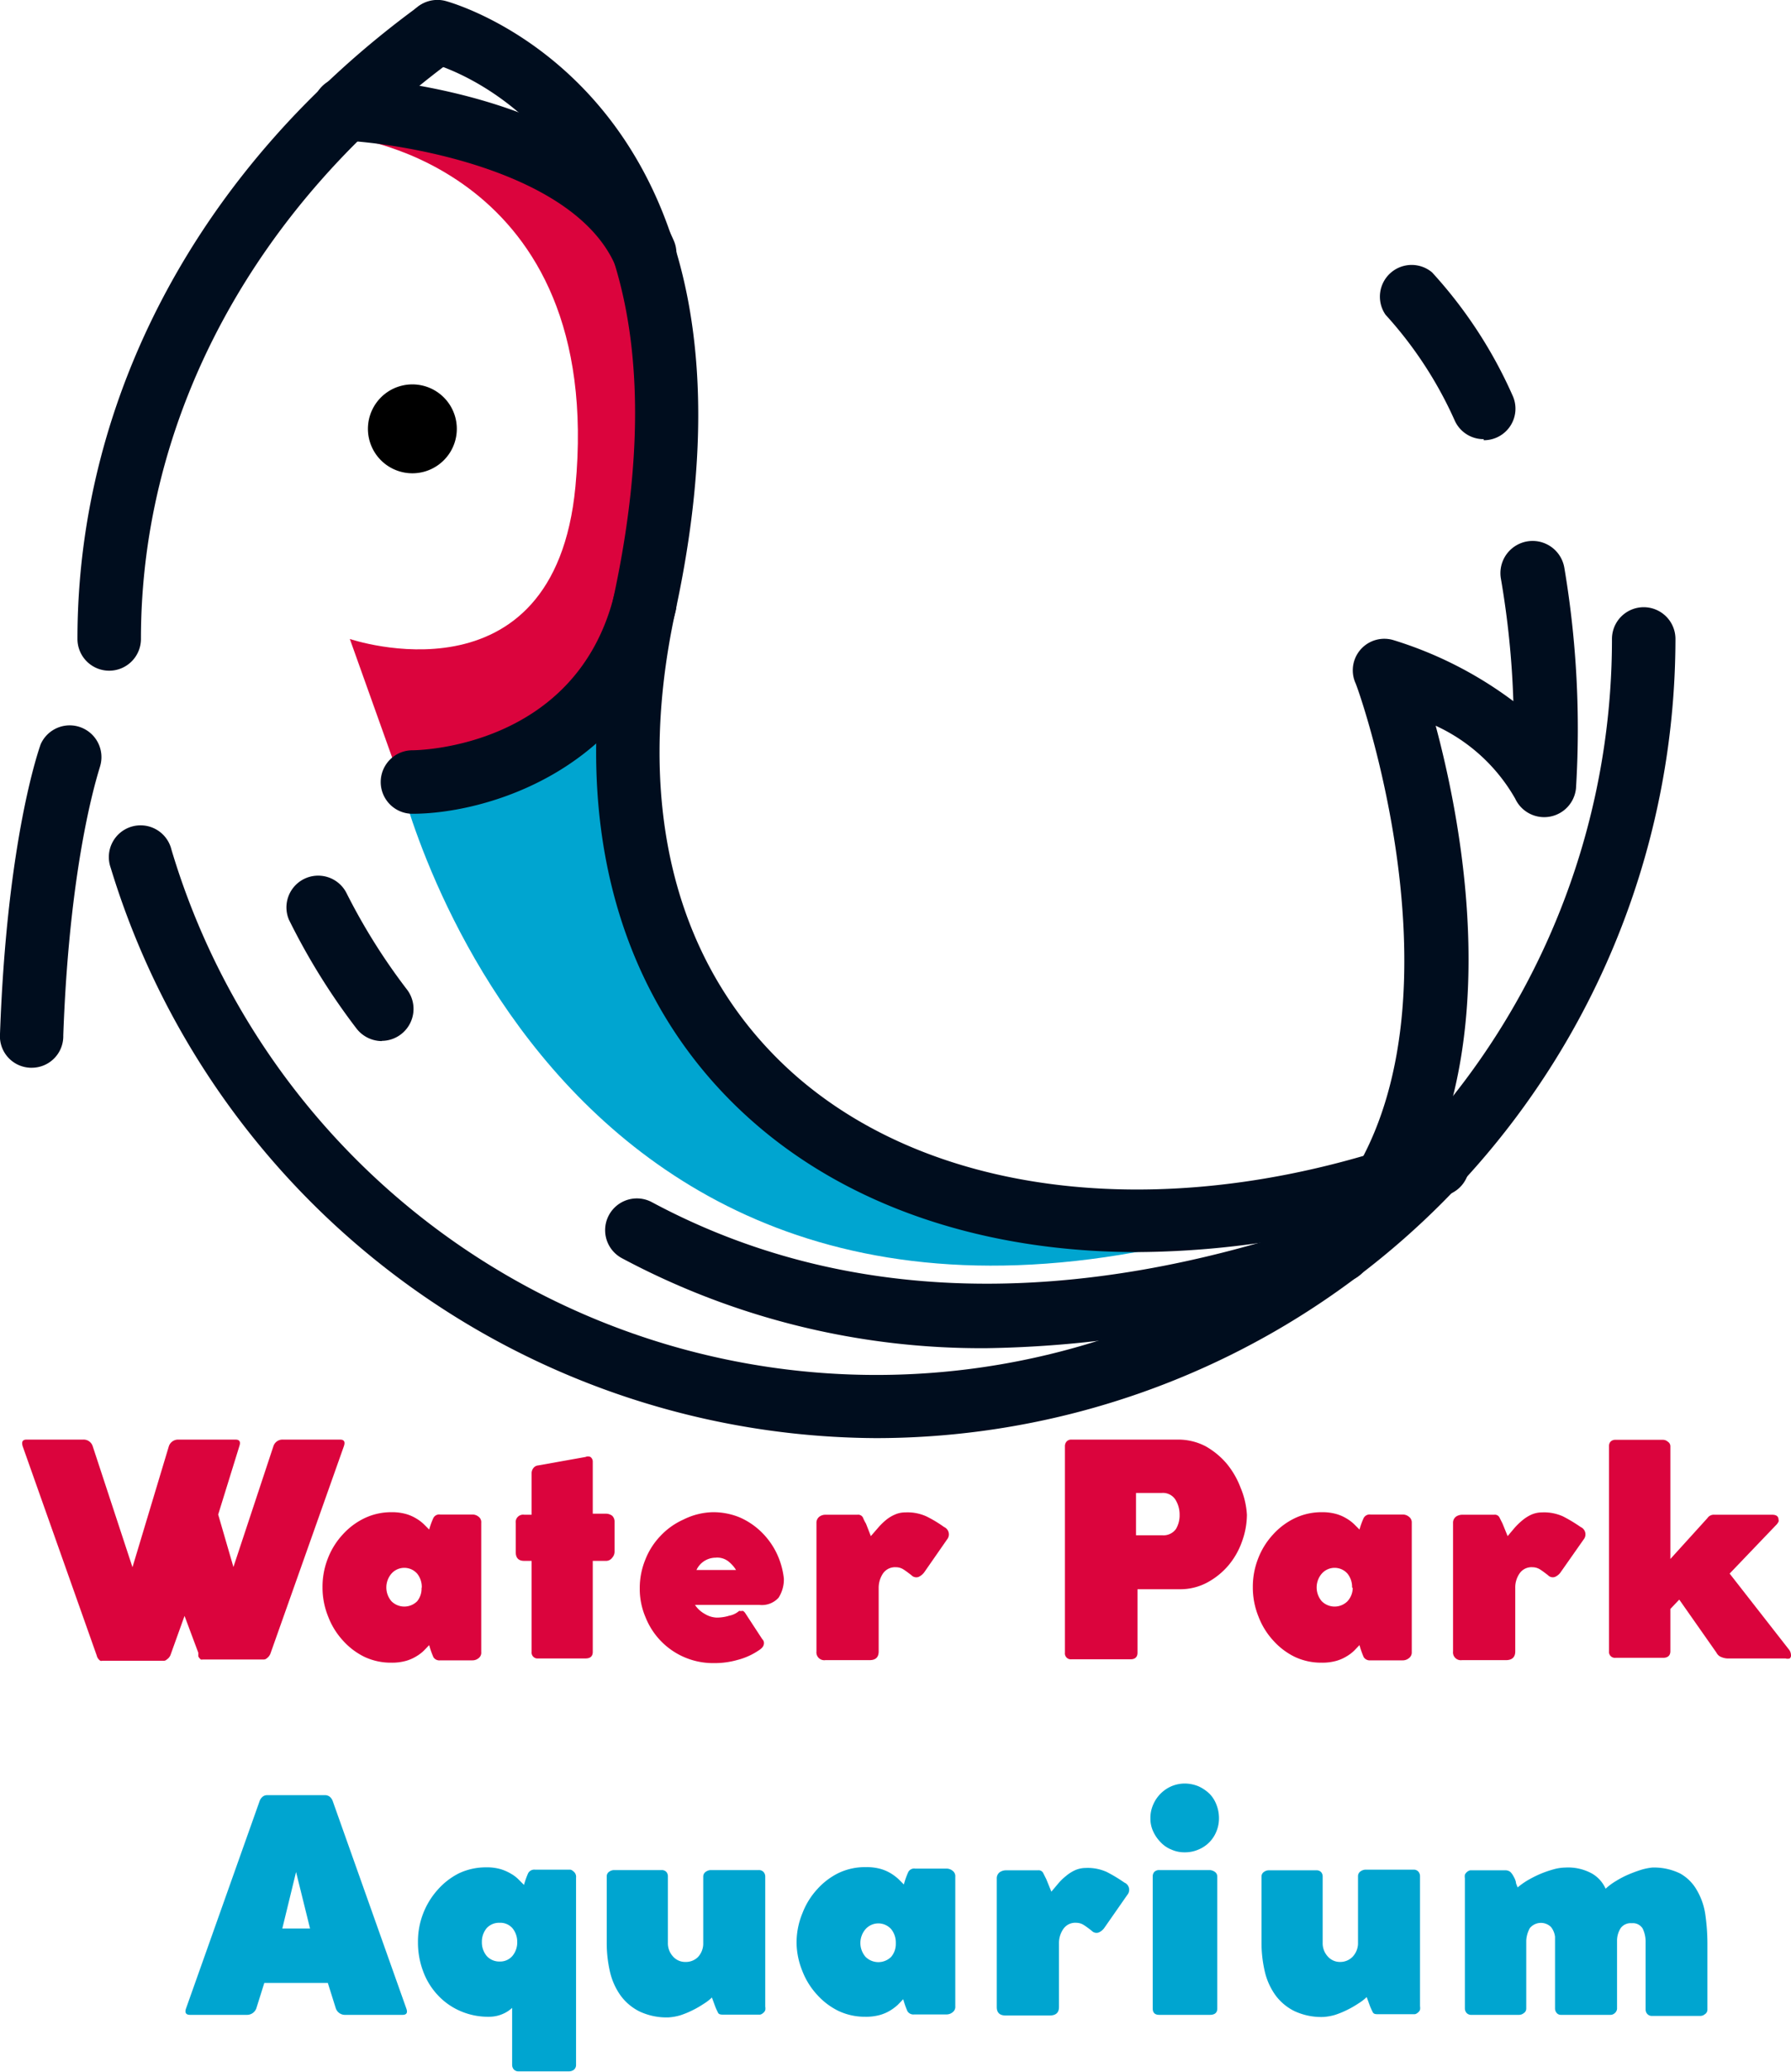
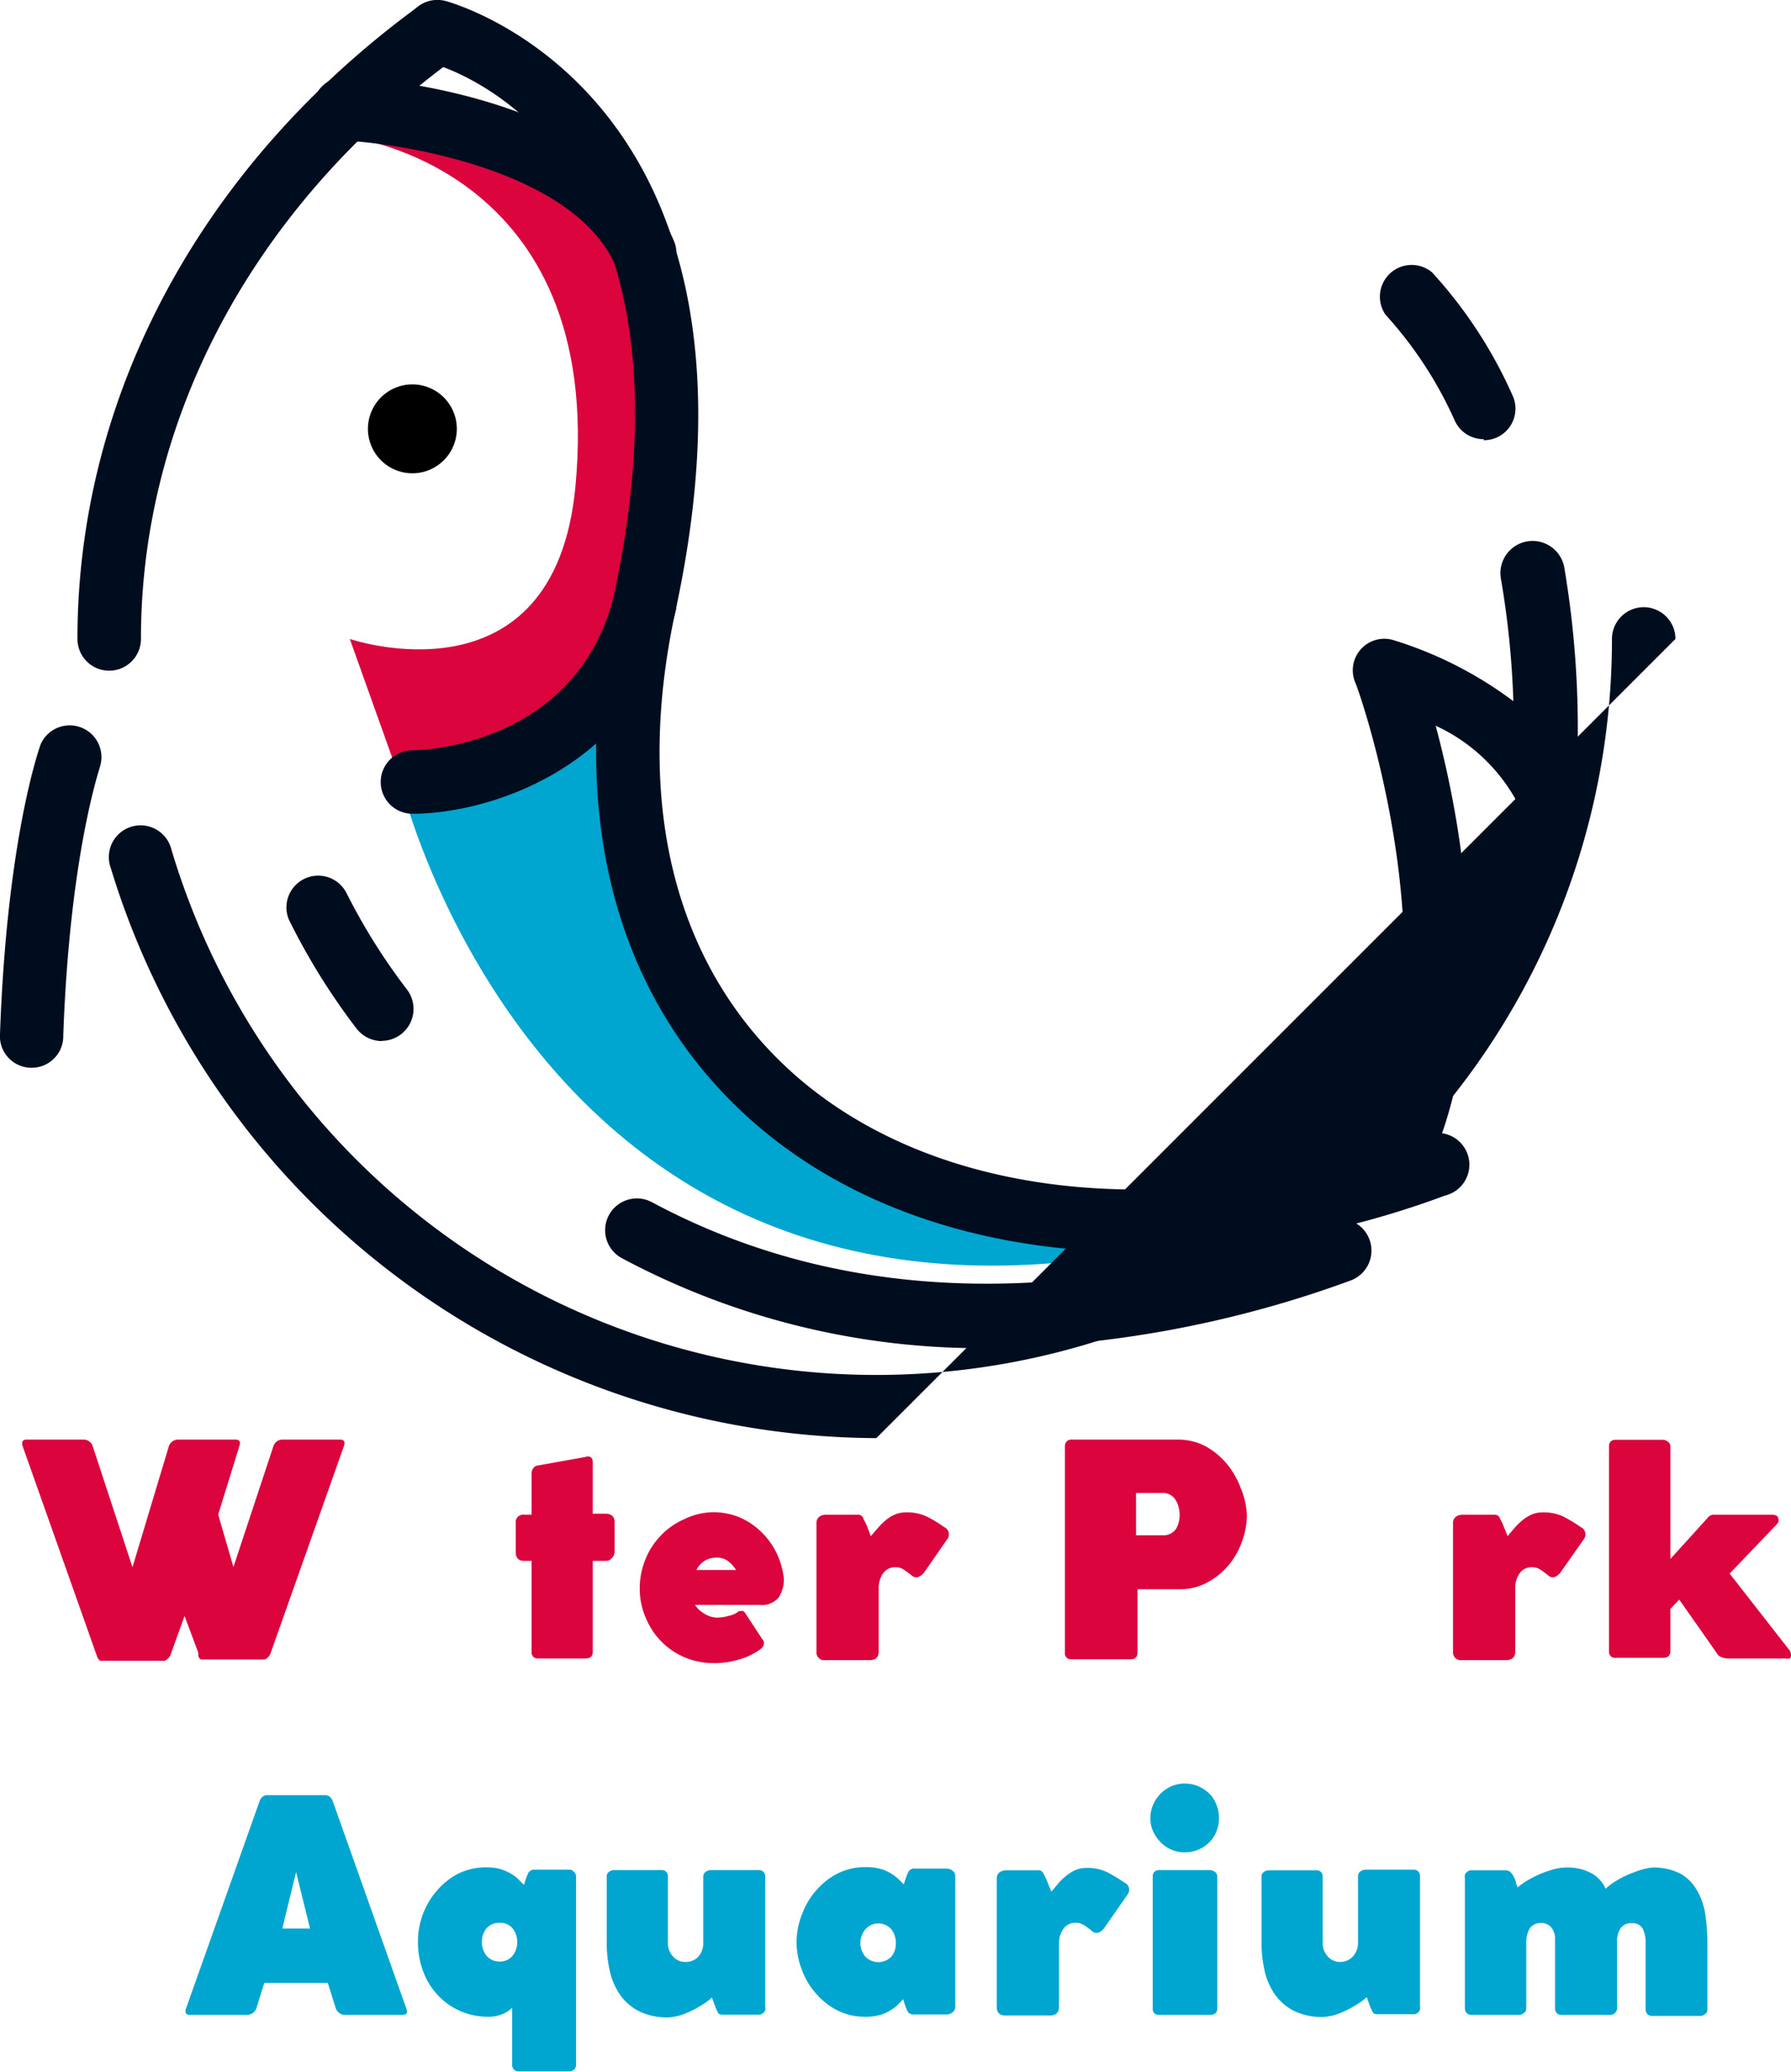
<svg xmlns="http://www.w3.org/2000/svg" id="Layer_1" data-name="Layer 1" viewBox="0 0 84.63 97.89">
  <defs>
    <style>.cls-1{fill:#00a5d0;}.cls-2{fill:#db043d;}.cls-3{fill:#000d1e;}</style>
  </defs>
  <title>Water_park_aquarium</title>
  <path class="cls-1" d="M23.93,37.24S31.63,70.86,68.33,57c0,0-10.1,2.49-20.06-.61S33.74,40,34.88,33.31Z" transform="translate(-5.08 -0.55)" />
  <path class="cls-2" d="M21.61,7.05s12.09,1.4,10.66,16.5c-1,10.49-10.66,7.19-10.66,7.19l2.32,6.5,9.56-3.93s3.71-10.83,2.74-17.72S32,8.72,32,8.72L23.12,5.91Z" transform="translate(-5.08 -0.55)" />
  <path class="cls-3" d="M10.24,32.24a1.5,1.5,0,0,1-1.5-1.5c0-11.52,5.88-22.42,16.13-29.9a1.5,1.5,0,0,1,1.77,2.42c-9.47,6.91-14.9,16.93-14.9,27.48A1.5,1.5,0,0,1,10.24,32.24Z" transform="translate(-5.08 -0.55)" />
-   <path class="cls-3" d="M46.49,68.5A38,38,0,0,1,10.31,41.55a1.5,1.5,0,1,1,2.87-.86,34.76,34.76,0,0,0,68.07-9.95,1.5,1.5,0,1,1,3,0A37.8,37.8,0,0,1,46.49,68.5Z" transform="translate(-5.08 -0.55)" />
+   <path class="cls-3" d="M46.49,68.5A38,38,0,0,1,10.31,41.55a1.5,1.5,0,1,1,2.87-.86,34.76,34.76,0,0,0,68.07-9.95,1.5,1.5,0,1,1,3,0Z" transform="translate(-5.08 -0.55)" />
  <path class="cls-3" d="M58.83,59.71c-7.08,0-13.46-2.06-18.08-6.08-6.54-5.69-8.92-14.52-6.68-24.85C38.73,7.2,25.93,3.65,25.39,3.51A1.5,1.5,0,0,1,26.11.59C26.27.63,42.3,4.87,37,29.41c-2,9.22,0,17,5.72,22,6.83,5.94,18.19,7,29.64,2.82a1.5,1.5,0,1,1,1,2.81A42.4,42.4,0,0,1,58.83,59.71Z" transform="translate(-5.08 -0.55)" />
  <path class="cls-3" d="M75.19,21.3a1.49,1.49,0,0,1-1.37-.88,18.8,18.8,0,0,0-3.27-5,1.5,1.5,0,0,1,2.2-2,21.49,21.49,0,0,1,3.8,5.81,1.49,1.49,0,0,1-1.36,2.12Z" transform="translate(-5.08 -0.55)" />
  <path class="cls-3" d="M70.52,57.89a1.59,1.59,0,0,1-.75-.2,1.51,1.51,0,0,1-.55-2c5-8.71,0-22.75-.1-22.89a1.49,1.49,0,0,1,1.82-2,18.49,18.49,0,0,1,5.65,2.88A42,42,0,0,0,76,27.88a1.5,1.5,0,0,1,3-.5,45.78,45.78,0,0,1,.55,10.42,1.51,1.51,0,0,1-2.87.49,8.32,8.32,0,0,0-3.76-3.45c1.34,5,3.14,15-1.08,22.3A1.5,1.5,0,0,1,70.52,57.89Z" transform="translate(-5.08 -0.55)" />
  <path class="cls-3" d="M24.57,39a1.5,1.5,0,0,1,0-3c.35,0,7.71-.15,9.52-7.29a1.5,1.5,0,1,1,2.91.74C35.07,37,28,39,24.57,39Z" transform="translate(-5.08 -0.55)" />
  <path class="cls-3" d="M35.53,14a1.49,1.49,0,0,1-1.37-.9c-1.93-4.45-9.95-5.77-12.87-5.91a1.5,1.5,0,1,1,.14-3c.5,0,12.42.64,15.48,7.71a1.5,1.5,0,0,1-.78,2A1.61,1.61,0,0,1,35.53,14Z" transform="translate(-5.08 -0.55)" />
  <path d="M26.6,20.29A2.1,2.1,0,1,1,24,18.79,2.1,2.1,0,0,1,26.6,20.29Z" transform="translate(-5.08 -0.55)" />
  <path class="cls-3" d="M51.71,64.25A36,36,0,0,1,34.47,60a1.5,1.5,0,0,1,1.41-2.65c9,4.83,19.8,5.12,32,.87a1.5,1.5,0,0,1,1,2.84A52.13,52.13,0,0,1,51.71,64.25Z" transform="translate(-5.08 -0.55)" />
  <path class="cls-3" d="M23.12,49.74a1.52,1.52,0,0,1-1.2-.6A31.13,31.13,0,0,1,18.73,44a1.5,1.5,0,0,1,2.72-1.26,28.66,28.66,0,0,0,2.88,4.59,1.51,1.51,0,0,1-1.21,2.4Z" transform="translate(-5.08 -0.55)" />
  <path class="cls-3" d="M6.58,51H6.52A1.49,1.49,0,0,1,5.08,49.4C5.41,40.14,6.94,35.9,7,35.72a1.5,1.5,0,0,1,2.82,1c0,.07-1.44,4.09-1.75,12.75A1.49,1.49,0,0,1,6.58,51Z" transform="translate(-5.08 -0.55)" />
  <path class="cls-2" d="M17.87,78.65a.49.49,0,0,1-.18.25.22.22,0,0,1-.17.06H14.75l-.1,0a.15.15,0,0,1-.08,0,.44.44,0,0,1-.12-.15l0-.17-.65-1.74-.65,1.81a.46.46,0,0,1-.19.25.2.2,0,0,1-.16.06H10l-.09,0a.19.19,0,0,1-.09,0,.42.42,0,0,1-.17-.25L6.15,68.88c-.06-.21,0-.31.18-.31H9a.45.45,0,0,1,.46.31l1.88,5.72,1.72-5.72a.46.46,0,0,1,.46-.31h2.69c.19,0,.25.1.18.31l-1,3.23.72,2.48L18,68.88a.45.45,0,0,1,.46-.31h2.69c.19,0,.25.1.18.31Z" transform="translate(-5.08 -0.55)" />
-   <path class="cls-2" d="M20.32,75.55v0a3.65,3.65,0,0,1,.25-1.36,3.53,3.53,0,0,1,.7-1.13,3.32,3.32,0,0,1,1-.76A2.92,2.92,0,0,1,23.57,72a2.45,2.45,0,0,1,.71.09,2,2,0,0,1,.49.22,1.9,1.9,0,0,1,.34.26l.25.25a3.64,3.64,0,0,1,.2-.55.31.31,0,0,1,.32-.16H27.4a.45.45,0,0,1,.29.1.32.32,0,0,1,.13.29v6.11a.32.32,0,0,1-.13.29.45.45,0,0,1-.29.1H25.88a.33.33,0,0,1-.32-.15,4.16,4.16,0,0,1-.2-.57l-.25.26a1.9,1.9,0,0,1-.34.26,2,2,0,0,1-.49.22,2.45,2.45,0,0,1-.71.09,2.92,2.92,0,0,1-1.28-.28,3.32,3.32,0,0,1-1-.76,3.53,3.53,0,0,1-.7-1.13A3.65,3.65,0,0,1,20.32,75.55Zm4.69,0a1,1,0,0,0-.22-.65.81.81,0,0,0-1.21,0,1,1,0,0,0,0,1.31.86.86,0,0,0,1.21,0A.94.94,0,0,0,25,75.59Z" transform="translate(-5.08 -0.55)" />
  <path class="cls-2" d="M30.2,70.15a.4.4,0,0,1,.08-.23.32.32,0,0,1,.23-.13l2.24-.4a.28.28,0,0,1,.23,0,.27.27,0,0,1,.11.22v2.46h.61a.5.5,0,0,1,.31.1.38.38,0,0,1,.11.29v1.42a.43.43,0,0,1-.11.27.36.36,0,0,1-.31.15h-.61v4.3c0,.2-.11.31-.34.31H30.51a.28.28,0,0,1-.31-.31v-4.3h-.35c-.27,0-.4-.14-.4-.42V72.51a.35.35,0,0,1,.4-.39h.35Z" transform="translate(-5.08 -0.55)" />
  <path class="cls-2" d="M40,76.67h0a.07.07,0,0,1,.06,0h.06a.11.11,0,0,1,.08,0,.36.36,0,0,1,.09.09L41.1,78h0a.25.25,0,0,1,.08.18.32.32,0,0,1-.08.21.75.75,0,0,1-.17.14,3.18,3.18,0,0,1-1,.45,3.9,3.9,0,0,1-1.1.15,3.43,3.43,0,0,1-3.24-2.15,3.42,3.42,0,0,1-.28-1.39,3.55,3.55,0,0,1,.26-1.34,3.41,3.41,0,0,1,.72-1.13,3.37,3.37,0,0,1,1.08-.77A3.25,3.25,0,0,1,38.76,72a3.29,3.29,0,0,1,1.26.24,3.41,3.41,0,0,1,1,.66,3.57,3.57,0,0,1,.74,1,3.7,3.7,0,0,1,.36,1.24,1.6,1.6,0,0,1-.25.9,1.06,1.06,0,0,1-.91.34H37.92a1.31,1.31,0,0,0,.47.43,1.16,1.16,0,0,0,.55.17,2,2,0,0,0,.6-.09A1,1,0,0,0,40,76.67Zm-1.08-2.52a1,1,0,0,0-.58.17,1,1,0,0,0-.35.41h1.87a1.57,1.57,0,0,0-.33-.38A.86.86,0,0,0,38.88,74.15Z" transform="translate(-5.08 -0.55)" />
  <path class="cls-2" d="M43.66,72.51a.36.36,0,0,1,.14-.3.48.48,0,0,1,.29-.09H45.6a.25.25,0,0,1,.26.14,1.82,1.82,0,0,0,.14.28l.23.59.33-.38a3.06,3.06,0,0,1,.36-.36,1.73,1.73,0,0,1,.43-.27,1.19,1.19,0,0,1,.51-.11,2.15,2.15,0,0,1,1,.19,5.89,5.89,0,0,1,.83.5.38.38,0,0,1,.14.59l-1.07,1.54a.68.68,0,0,1-.28.23.32.32,0,0,1-.33-.08c-.14-.11-.26-.2-.37-.27a.65.65,0,0,0-.37-.11.69.69,0,0,0-.61.3,1.23,1.23,0,0,0-.2.68v3c0,.27-.14.41-.43.41H44.08a.37.37,0,0,1-.42-.41Z" transform="translate(-5.08 -0.55)" />
  <path class="cls-2" d="M55.4,68.88a.33.33,0,0,1,.08-.22.29.29,0,0,1,.23-.09h5a2.8,2.8,0,0,1,1.33.31,3.68,3.68,0,0,1,1,.82,4,4,0,0,1,.66,1.14A3.85,3.85,0,0,1,64,72.12a3.73,3.73,0,0,1-.23,1.26,3.6,3.6,0,0,1-.64,1.13,3.47,3.47,0,0,1-1,.81,2.69,2.69,0,0,1-1.3.32h-2v3c0,.2-.11.31-.33.31H55.71a.28.28,0,0,1-.31-.31Zm5.42,3.23a1.33,1.33,0,0,0-.19-.69.7.7,0,0,0-.65-.33H58.76v2H60a.72.72,0,0,0,.65-.3A1.28,1.28,0,0,0,60.82,72.11Z" transform="translate(-5.08 -0.55)" />
-   <path class="cls-2" d="M64.28,75.55v0a3.65,3.65,0,0,1,.25-1.36,3.53,3.53,0,0,1,.7-1.13,3.32,3.32,0,0,1,1-.76A2.92,2.92,0,0,1,67.53,72a2.45,2.45,0,0,1,.71.09,2,2,0,0,1,.49.22,1.9,1.9,0,0,1,.34.26l.25.25a3.64,3.64,0,0,1,.2-.55.32.32,0,0,1,.32-.16h1.52a.45.45,0,0,1,.29.1.33.33,0,0,1,.14.29v6.11a.33.33,0,0,1-.14.29.45.45,0,0,1-.29.1H69.84a.34.34,0,0,1-.32-.15,4.16,4.16,0,0,1-.2-.57l-.25.26a1.9,1.9,0,0,1-.34.26,2,2,0,0,1-.49.22,2.45,2.45,0,0,1-.71.09,2.92,2.92,0,0,1-1.28-.28,3.32,3.32,0,0,1-1-.76,3.53,3.53,0,0,1-.7-1.13A3.65,3.65,0,0,1,64.28,75.55Zm4.69,0a1,1,0,0,0-.22-.65.81.81,0,0,0-1.21,0,1,1,0,0,0,0,1.31.86.86,0,0,0,1.21,0A.94.94,0,0,0,69,75.59Z" transform="translate(-5.08 -0.55)" />
  <path class="cls-2" d="M73.74,72.51a.36.36,0,0,1,.14-.3.53.53,0,0,1,.3-.09h1.51a.24.24,0,0,1,.25.14l.14.28.24.59.32-.38a3.15,3.15,0,0,1,.37-.36,1.88,1.88,0,0,1,.42-.27,1.26,1.26,0,0,1,.51-.11,2.17,2.17,0,0,1,1,.19,7.3,7.3,0,0,1,.83.5.38.38,0,0,1,.14.59l-1.08,1.54a.62.62,0,0,1-.28.23.31.31,0,0,1-.32-.08c-.14-.11-.26-.2-.37-.27a.67.67,0,0,0-.37-.11.68.68,0,0,0-.61.3,1.16,1.16,0,0,0-.2.68v3c0,.27-.15.41-.44.41H74.16a.37.37,0,0,1-.42-.41Z" transform="translate(-5.08 -0.55)" />
  <path class="cls-2" d="M81.11,68.89a.32.32,0,0,1,.07-.22.31.31,0,0,1,.24-.09h2.25a.35.35,0,0,1,.22.09.25.25,0,0,1,.12.22v5.32l1.75-1.93a.36.36,0,0,1,.33-.16h2.73c.2,0,.3.08.3.23a.15.15,0,0,1,0,.1.9.9,0,0,1-.07.11L86.81,74.9l2.78,3.56h0a.46.46,0,0,1,.12.29.18.18,0,0,1-.06.16.34.34,0,0,1-.2,0H86.69a.84.84,0,0,1-.26-.06.42.42,0,0,1-.24-.21l-1.76-2.51-.42.44v2c0,.2-.12.31-.34.31H81.42a.28.28,0,0,1-.31-.31Z" transform="translate(-5.08 -0.55)" />
  <path class="cls-1" d="M24.28,95.45q.11.3-.18.3H21.41a.46.46,0,0,1-.46-.3l-.38-1.21h-3l-.38,1.21a.47.47,0,0,1-.46.3H14.06c-.19,0-.26-.1-.19-.3l3.47-9.78a.48.48,0,0,1,.13-.21.33.33,0,0,1,.22-.09h2.77a.35.35,0,0,1,.22.09.48.48,0,0,1,.13.21Zm-5.86-3.78h1.31L19.07,89Z" transform="translate(-5.08 -0.55)" />
  <path class="cls-1" d="M24.83,92.31a3.66,3.66,0,0,1,.94-2.48,3.35,3.35,0,0,1,1-.77,3,3,0,0,1,1.28-.28,2.33,2.33,0,0,1,.7.09,2.24,2.24,0,0,1,.49.22,1.62,1.62,0,0,1,.35.27l.25.25a3.89,3.89,0,0,1,.2-.56.33.33,0,0,1,.32-.16h1.52l.15,0a.24.24,0,0,1,.13.07.32.32,0,0,1,.14.31v8.84a.29.29,0,0,1-.11.24.38.38,0,0,1-.22.07H29.59a.29.29,0,0,1-.23-.09.33.33,0,0,1-.08-.22V95.42a1.52,1.52,0,0,1-.45.29,1.61,1.61,0,0,1-.63.13,3.29,3.29,0,0,1-1.39-.28,3.16,3.16,0,0,1-1.06-.76,3.3,3.3,0,0,1-.68-1.12A3.87,3.87,0,0,1,24.83,92.31Zm4.69,0a1,1,0,0,0-.23-.66.76.76,0,0,0-.6-.25.79.79,0,0,0-.61.25,1,1,0,0,0-.23.66,1,1,0,0,0,.23.66.8.8,0,0,0,.61.26.76.76,0,0,0,.6-.26A1,1,0,0,0,29.52,92.27Z" transform="translate(-5.08 -0.55)" />
  <path class="cls-1" d="M36.64,89.22v3.12a.92.92,0,0,0,.24.65.76.76,0,0,0,.59.26.81.81,0,0,0,.59-.23.94.94,0,0,0,.25-.6v-3.2a.27.27,0,0,1,.12-.23.42.42,0,0,1,.22-.08h2.28a.29.29,0,0,1,.23.09.33.33,0,0,1,.08.22v6.14a.51.51,0,0,1,0,.17.3.3,0,0,1-.11.14.27.27,0,0,1-.14.07H39.3c-.15,0-.26,0-.3-.11a2.93,2.93,0,0,1-.13-.29l-.15-.41a2.2,2.2,0,0,1-.39.3,4.4,4.4,0,0,1-.52.3,4.17,4.17,0,0,1-.58.24,2.55,2.55,0,0,1-.56.1,3,3,0,0,1-1.37-.28,2.47,2.47,0,0,1-.9-.76,3.14,3.14,0,0,1-.5-1.13,6,6,0,0,1-.15-1.36V89.22a.26.26,0,0,1,.11-.23.4.4,0,0,1,.22-.08h2.26a.29.29,0,0,1,.23.09A.32.32,0,0,1,36.64,89.22Z" transform="translate(-5.08 -0.55)" />
  <path class="cls-1" d="M42.72,92.35v0A3.65,3.65,0,0,1,43,90.94a3.53,3.53,0,0,1,.7-1.13,3.32,3.32,0,0,1,1-.76A2.92,2.92,0,0,1,46,88.77a2.45,2.45,0,0,1,.71.09,2,2,0,0,1,.49.22,2.34,2.34,0,0,1,.34.26l.25.25A3.64,3.64,0,0,1,48,89a.31.31,0,0,1,.32-.16H49.8a.45.45,0,0,1,.29.1.32.32,0,0,1,.13.29v6.11a.32.32,0,0,1-.13.29.45.45,0,0,1-.29.1H48.28a.33.33,0,0,1-.32-.15,4.16,4.16,0,0,1-.2-.57l-.25.26a2.34,2.34,0,0,1-.34.26,2,2,0,0,1-.49.22,2.45,2.45,0,0,1-.71.09,2.92,2.92,0,0,1-1.28-.28,3.32,3.32,0,0,1-1-.76,3.53,3.53,0,0,1-.7-1.13A3.65,3.65,0,0,1,42.72,92.35Zm4.69,0a1,1,0,0,0-.22-.65.81.81,0,0,0-1.21,0,1,1,0,0,0,0,1.31.86.86,0,0,0,1.21,0A.94.94,0,0,0,47.41,92.39Z" transform="translate(-5.08 -0.55)" />
  <path class="cls-1" d="M52.18,89.31a.36.36,0,0,1,.14-.3.53.53,0,0,1,.3-.09h1.51a.24.24,0,0,1,.25.14l.14.28.24.59.32-.38a2.53,2.53,0,0,1,.37-.36,1.88,1.88,0,0,1,.42-.27,1.26,1.26,0,0,1,.51-.11,2.17,2.17,0,0,1,1,.19,7.3,7.3,0,0,1,.83.5.37.37,0,0,1,.14.58l-1.08,1.55a.62.62,0,0,1-.28.23.31.31,0,0,1-.32-.08c-.14-.11-.26-.2-.37-.27a.67.67,0,0,0-.37-.11.68.68,0,0,0-.61.3,1.16,1.16,0,0,0-.2.68v3c0,.27-.15.4-.44.4H52.6c-.28,0-.42-.13-.42-.4Z" transform="translate(-5.08 -0.55)" />
  <path class="cls-1" d="M59.44,86.46a1.56,1.56,0,0,1,.13-.64,1.66,1.66,0,0,1,.86-.87,1.65,1.65,0,0,1,.63-.13,1.75,1.75,0,0,1,.65.13,1.9,1.9,0,0,1,.52.35,1.49,1.49,0,0,1,.33.52,1.73,1.73,0,0,1,.12.64,1.59,1.59,0,0,1-.12.62,1.54,1.54,0,0,1-.85.86,1.57,1.57,0,0,1-.65.13,1.48,1.48,0,0,1-.63-.13,1.41,1.41,0,0,1-.51-.35,1.78,1.78,0,0,1-.35-.51A1.44,1.44,0,0,1,59.44,86.46Zm.11,2.76a.32.32,0,0,1,.07-.22.31.31,0,0,1,.24-.09h2.39a.46.46,0,0,1,.23.08.27.27,0,0,1,.12.23v6.23c0,.2-.12.3-.35.3H59.86c-.21,0-.31-.1-.31-.3Z" transform="translate(-5.08 -0.55)" />
  <path class="cls-1" d="M67.58,89.22v3.12a.92.92,0,0,0,.24.65.76.76,0,0,0,.59.26A.81.81,0,0,0,69,93a.94.94,0,0,0,.25-.6v-3.2a.27.27,0,0,1,.12-.23.42.42,0,0,1,.22-.08h2.28a.29.29,0,0,1,.23.09.33.33,0,0,1,.08.22v6.14a.51.51,0,0,1,0,.17.3.3,0,0,1-.11.14.27.27,0,0,1-.14.07H70.24c-.16,0-.25,0-.3-.11a2.93,2.93,0,0,1-.13-.29l-.15-.41a2.2,2.2,0,0,1-.39.3,4.4,4.4,0,0,1-.52.3,4.17,4.17,0,0,1-.58.24,2.55,2.55,0,0,1-.56.1,3,3,0,0,1-1.37-.28,2.47,2.47,0,0,1-.9-.76,3.14,3.14,0,0,1-.5-1.13,6,6,0,0,1-.15-1.36V89.22A.26.26,0,0,1,64.8,89a.4.4,0,0,1,.22-.08h2.26a.29.29,0,0,1,.23.09A.32.32,0,0,1,67.58,89.22Z" transform="translate(-5.08 -0.55)" />
  <path class="cls-1" d="M82.84,92.33a1.43,1.43,0,0,0-.14-.66.54.54,0,0,0-.51-.25.59.59,0,0,0-.52.22,1.1,1.1,0,0,0-.18.57v3.26a.31.31,0,0,1-.12.21.3.3,0,0,1-.19.07H78.83a.25.25,0,0,1-.2-.1.31.31,0,0,1-.07-.2V92.06a.92.92,0,0,0-.19-.46.68.68,0,0,0-1,.05,1.37,1.37,0,0,0-.17.59v3.21a.25.25,0,0,1-.12.22.35.35,0,0,1-.22.08H74.61a.29.29,0,0,1-.23-.09.32.32,0,0,1-.08-.21V89.3a.55.55,0,0,1,0-.17.36.36,0,0,1,.11-.14.37.37,0,0,1,.14-.07h1.66a.36.36,0,0,1,.24.08.8.8,0,0,1,.15.21,1,1,0,0,1,.11.26c0,.09.06.18.08.26a3.76,3.76,0,0,1,.43-.31,5.58,5.58,0,0,1,.6-.31,5,5,0,0,1,.65-.23,2.22,2.22,0,0,1,.58-.09,2.34,2.34,0,0,1,1.25.28,1.56,1.56,0,0,1,.65.72,2.82,2.82,0,0,1,.5-.37,4.25,4.25,0,0,1,.6-.31c.21-.09.41-.16.6-.22a2.93,2.93,0,0,1,.5-.1,2.81,2.81,0,0,1,1.32.28,2.06,2.06,0,0,1,.78.77A3.15,3.15,0,0,1,85.66,91a9.77,9.77,0,0,1,.1,1.36v3.14a.25.25,0,0,1-.12.22.33.33,0,0,1-.22.08H83.15a.29.29,0,0,1-.23-.09.32.32,0,0,1-.08-.21Z" transform="translate(-5.08 -0.55)" />
</svg>